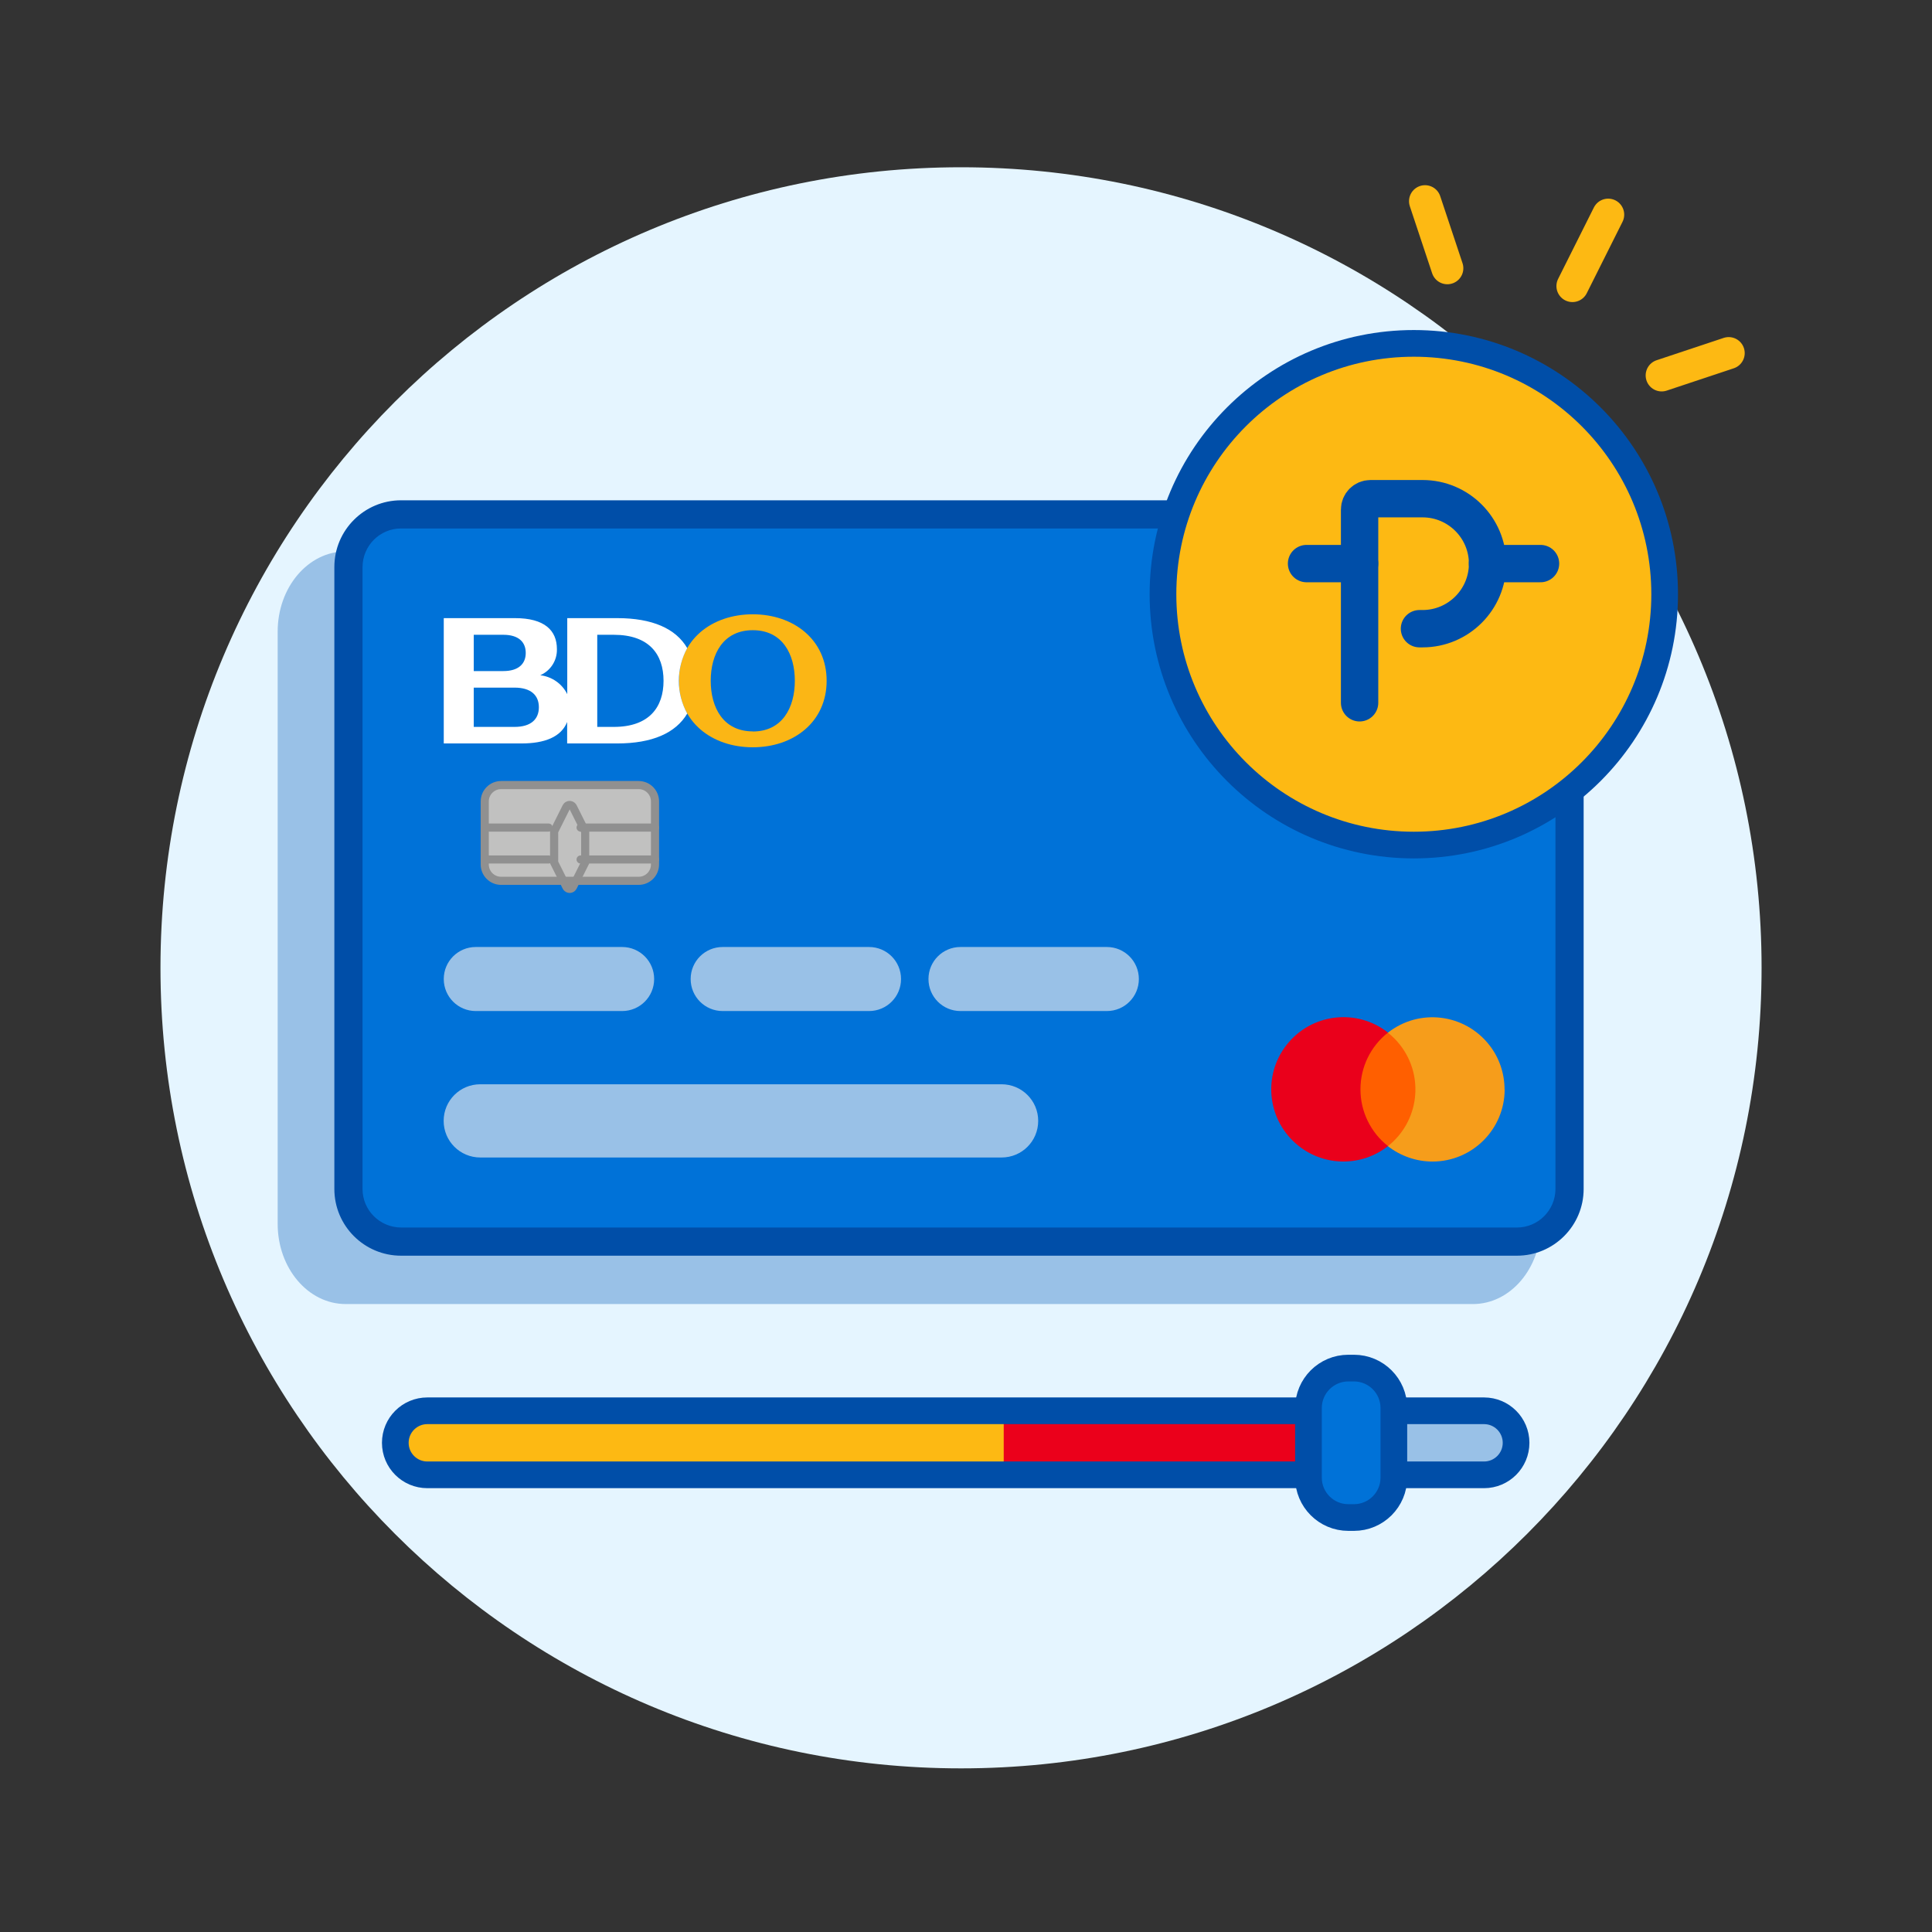
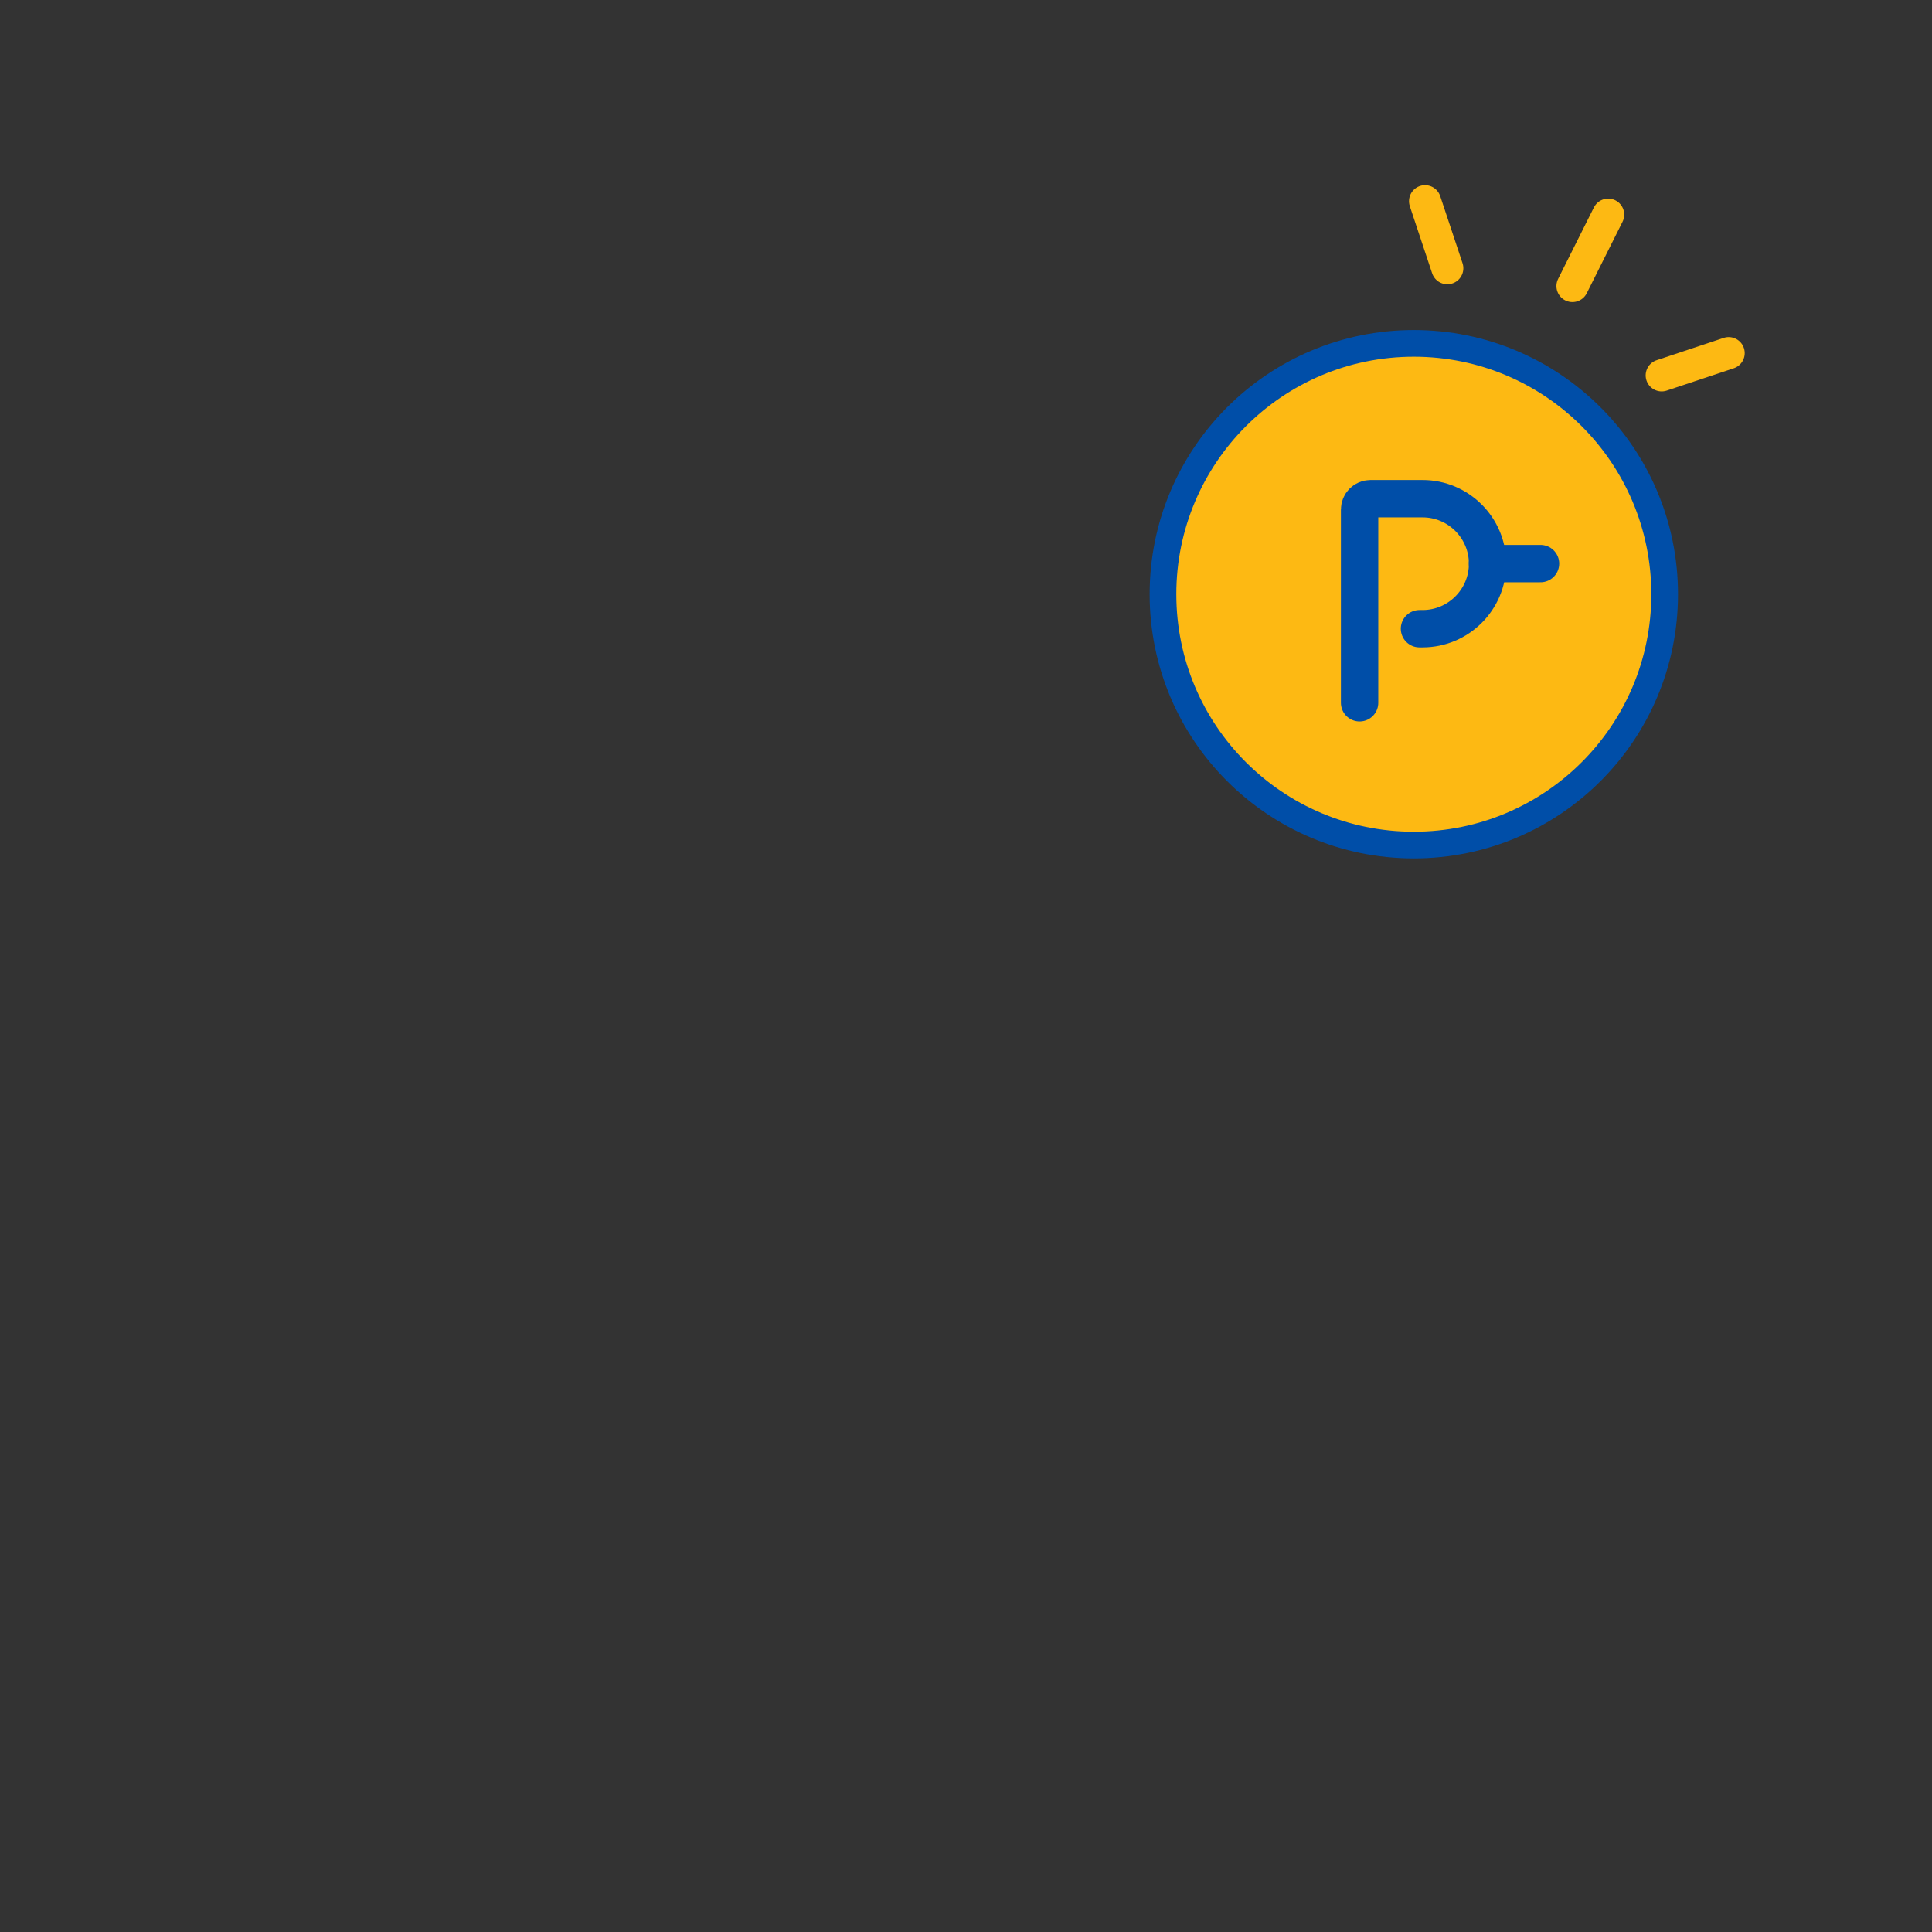
<svg xmlns="http://www.w3.org/2000/svg" width="181" height="181" viewBox="0 0 181 181" fill="none">
  <rect x="0" y="0" width="181" height="181" fill="#333333" stroke="none" />
  <mask id="mask0_2288_717" style="mask-type:luminance" maskUnits="userSpaceOnUse" x="0" y="0" width="181" height="181">
-     <path d="M180.034 0.67H0.034V180.67H180.034V0.67Z" fill="white" />
+     <path d="M180.034 0.67H0.034V180.67V0.67Z" fill="white" />
  </mask>
  <g mask="url(#mask0_2288_717)">
    <path d="M90.034 165.67C131.455 165.67 165.034 132.092 165.034 90.67C165.034 49.249 131.455 15.67 90.034 15.67C48.612 15.67 15.034 49.249 15.034 90.67C15.034 132.092 48.612 165.67 90.034 165.67Z" fill="#E5F5FF" />
    <mask id="mask1_2288_717" style="mask-type:luminance" maskUnits="userSpaceOnUse" x="15" y="15" width="151" height="151">
      <path d="M90.034 165.67C48.614 165.67 15.034 132.09 15.034 90.67C15.034 49.25 48.614 15.67 90.034 15.67H165.034V90.67C165.034 132.09 131.454 165.67 90.034 165.67Z" fill="white" />
    </mask>
    <g mask="url(#mask1_2288_717)">
      <path d="M32.384 51.66H137.994C141.514 51.66 144.364 55.02 144.364 59.17V114.66C144.364 118.81 141.514 122.17 137.994 122.17H32.384C28.864 122.17 26.014 118.81 26.014 114.66V59.17C26.014 55.02 28.864 51.66 32.384 51.66Z" fill="#99C1E7" />
      <path d="M139.034 132.17H40.034C38.377 132.17 37.034 133.514 37.034 135.17C37.034 136.827 38.377 138.17 40.034 138.17H139.034C140.691 138.17 142.034 136.827 142.034 135.17C142.034 133.514 140.691 132.17 139.034 132.17Z" fill="#99C1E7" />
-       <path d="M63.584 132.17H124.584V138.17H63.584C61.924 138.17 60.584 136.83 60.584 135.17C60.584 133.51 61.924 132.17 63.584 132.17Z" fill="#EB001B" />
      <path d="M40.034 132.17H94.034V138.17H40.034C38.374 138.17 37.034 136.83 37.034 135.17C37.034 133.51 38.374 132.17 40.034 132.17Z" fill="#FDB913" />
      <path d="M139.034 132.17H40.034C38.377 132.17 37.034 133.514 37.034 135.17C37.034 136.827 38.377 138.17 40.034 138.17H139.034C140.691 138.17 142.034 136.827 142.034 135.17C142.034 133.514 140.691 132.17 139.034 132.17Z" stroke="#004EA8" stroke-width="2.5" stroke-linecap="round" stroke-linejoin="round" />
      <path d="M126.844 128.17H126.324C124.258 128.17 122.584 129.845 122.584 131.91V138.43C122.584 140.496 124.258 142.17 126.324 142.17H126.844C128.909 142.17 130.584 140.496 130.584 138.43V131.91C130.584 129.845 128.909 128.17 126.844 128.17Z" fill="#0072D8" stroke="#004EA8" stroke-width="2.5" stroke-miterlimit="10" />
      <path d="M142.104 47.12H37.574C34.26 47.12 31.574 49.807 31.574 53.12V111.38C31.574 114.694 34.26 117.38 37.574 117.38H142.104C145.417 117.38 148.104 114.694 148.104 111.38V53.12C148.104 49.807 145.417 47.12 142.104 47.12Z" fill="#0072D8" />
      <path d="M37.574 49.26C35.444 49.26 33.724 50.99 33.714 53.12V111.39C33.714 113.52 35.444 115.24 37.574 115.25H142.114C144.244 115.25 145.964 113.52 145.974 111.39V53.12C145.974 50.99 144.244 49.27 142.114 49.26H37.574ZM37.574 47.12H142.114C145.424 47.12 148.114 49.81 148.114 53.12V111.39C148.114 114.7 145.424 117.39 142.114 117.39H37.574C34.264 117.39 31.574 114.7 31.574 111.39V53.12C31.574 49.81 34.264 47.12 37.574 47.12Z" fill="#004EA8" stroke="#004EA8" stroke-width="0.5" stroke-miterlimit="10" />
      <path d="M70.524 57.55C66.674 57.55 63.604 59.94 63.604 63.78C63.604 67.62 66.674 70.01 70.524 70.01C74.374 70.01 77.444 67.62 77.444 63.78C77.444 59.94 74.364 57.55 70.524 57.55ZM70.524 68.52C67.754 68.52 66.584 66.28 66.584 63.78C66.584 61.28 67.754 59.04 70.524 59.04C73.294 59.04 74.464 61.27 74.464 63.78C74.464 66.29 73.294 68.53 70.524 68.53V68.52Z" fill="#FBB615" />
      <path d="M57.834 57.91H53.144V65.03C52.654 64.05 51.704 63.39 50.614 63.26C51.584 62.84 52.204 61.87 52.174 60.81C52.174 59.06 51.014 57.91 48.254 57.91H41.574V69.65H48.854C51.024 69.65 52.564 69.05 53.134 67.64V69.65H57.824C61.094 69.65 63.304 68.68 64.384 66.85C63.334 64.94 63.334 62.63 64.384 60.72C63.314 58.88 61.094 57.91 57.834 57.91ZM44.384 59.47H47.154C48.574 59.47 49.254 60.14 49.254 61.17C49.254 62.2 48.564 62.87 47.154 62.87H44.384V59.48V59.47ZM48.204 68.1H44.384V64.42H48.204C49.744 64.42 50.484 65.14 50.484 66.26C50.484 67.38 49.744 68.1 48.204 68.1ZM57.504 68.1H55.954V59.47H57.504C60.824 59.47 62.164 61.31 62.164 63.78C62.164 66.25 60.824 68.1 57.504 68.1Z" fill="white" />
      <path d="M44.574 88.72H58.284C59.944 88.72 61.284 90.06 61.284 91.72C61.284 93.38 59.944 94.72 58.284 94.72H44.574C42.914 94.72 41.574 93.38 41.574 91.72C41.574 90.06 42.914 88.72 44.574 88.72Z" fill="#99C1E7" />
      <path d="M67.704 88.72H81.414C83.074 88.72 84.414 90.06 84.414 91.72C84.414 93.38 83.074 94.72 81.414 94.72H67.704C66.044 94.72 64.704 93.38 64.704 91.72C64.704 90.06 66.044 88.72 67.704 88.72Z" fill="#99C1E7" />
      <path d="M89.984 88.72H103.694C105.354 88.72 106.694 90.06 106.694 91.72C106.694 93.38 105.354 94.72 103.694 94.72H89.984C88.324 94.72 86.984 93.38 86.984 91.72C86.984 90.06 88.324 88.72 89.984 88.72Z" fill="#99C1E7" />
      <path d="M44.994 101.58H93.834C95.724 101.58 97.264 103.11 97.264 105.01C97.264 106.91 95.734 108.44 93.834 108.44H44.994C43.104 108.44 41.564 106.91 41.564 105.01C41.564 103.11 43.094 101.58 44.994 101.58Z" fill="#99C1E7" />
-       <path d="M133.294 96.74H126.784V107.37H133.294V96.74Z" fill="#FF5F00" />
      <path d="M127.454 102.05C127.454 99.98 128.404 98.02 130.034 96.74C127.104 94.43 122.854 94.94 120.544 97.88C118.234 100.81 118.744 105.06 121.684 107.37C124.134 109.3 127.584 109.3 130.034 107.37C128.404 106.09 127.454 104.13 127.454 102.06" fill="#EA001B" />
      <path d="M140.964 102.06C140.964 105.79 137.934 108.82 134.204 108.82C132.694 108.82 131.224 108.31 130.024 107.38C132.954 105.07 133.464 100.83 131.164 97.89C130.834 97.47 130.454 97.08 130.024 96.75C132.954 94.44 137.204 94.95 139.514 97.89C140.454 99.08 140.954 100.55 140.954 102.07" fill="#F69D1B" />
      <path d="M46.954 73.55H59.844C60.684 73.55 61.374 74.23 61.374 75.08V81C61.374 81.84 60.694 82.53 59.844 82.53H46.954C46.114 82.53 45.424 81.85 45.424 81V75.08C45.424 74.24 46.104 73.55 46.954 73.55Z" fill="#C1C1C0" />
      <path d="M59.834 73.55H46.944C46.099 73.55 45.414 74.235 45.414 75.08V80.99C45.414 81.835 46.099 82.52 46.944 82.52H59.834C60.679 82.52 61.364 81.835 61.364 80.99V75.08C61.364 74.235 60.679 73.55 59.834 73.55Z" stroke="#909090" stroke-width="0.76" stroke-linecap="round" stroke-linejoin="round" />
      <path d="M53.684 83.08L54.824 80.8V77.89L53.684 75.61C53.594 75.44 53.384 75.36 53.214 75.45C53.144 75.48 53.094 75.54 53.054 75.61L51.914 77.89V80.8L53.054 83.08C53.144 83.25 53.354 83.33 53.524 83.24C53.594 83.21 53.644 83.15 53.684 83.08Z" stroke="#909090" stroke-width="0.76" stroke-linecap="round" stroke-linejoin="round" />
      <path d="M45.414 77.531H51.394" stroke="#909090" stroke-width="0.76" stroke-linecap="round" stroke-linejoin="round" />
      <path d="M45.414 80.52H51.394" stroke="#909090" stroke-width="0.76" stroke-linecap="round" stroke-linejoin="round" />
      <path d="M54.394 77.531H61.364" stroke="#909090" stroke-width="0.76" stroke-linecap="round" stroke-linejoin="round" />
      <path d="M54.394 80.52H61.364" stroke="#909090" stroke-width="0.76" stroke-linecap="round" stroke-linejoin="round" />
    </g>
  </g>
  <path d="M132.454 32.17C145.434 32.17 155.954 42.69 155.954 55.67C155.954 68.65 145.434 79.17 132.454 79.17C119.474 79.17 108.954 68.65 108.954 55.67C108.954 42.69 119.474 32.17 132.454 32.17Z" fill="#FDB913" stroke="#004EA8" stroke-width="2.5" stroke-miterlimit="10" />
  <path d="M127.374 65.84V47.74C127.374 47.18 127.824 46.72 128.394 46.72H133.274C136.634 46.72 139.364 49.45 139.364 52.81C139.364 56.17 136.634 58.9 133.274 58.9H132.984" stroke="#004EA8" stroke-width="3.5" stroke-linecap="round" stroke-linejoin="round" />
-   <path d="M127.374 52.8H122.404" stroke="#004EA8" stroke-width="3.5" stroke-linecap="round" stroke-linejoin="round" />
  <path d="M144.324 52.8H139.354" stroke="#004EA8" stroke-width="3.5" stroke-linecap="round" stroke-linejoin="round" />
  <path d="M147.314 26.8L150.664 20.11" stroke="#FDB913" stroke-width="3" stroke-linecap="round" stroke-linejoin="round" />
  <path d="M135.594 25.13L133.504 18.85" stroke="#FDB913" stroke-width="3" stroke-linecap="round" stroke-linejoin="round" />
  <path d="M161.954 33.081L155.674 35.171" stroke="#FDB913" stroke-width="3" stroke-linecap="round" stroke-linejoin="round" />
</svg>